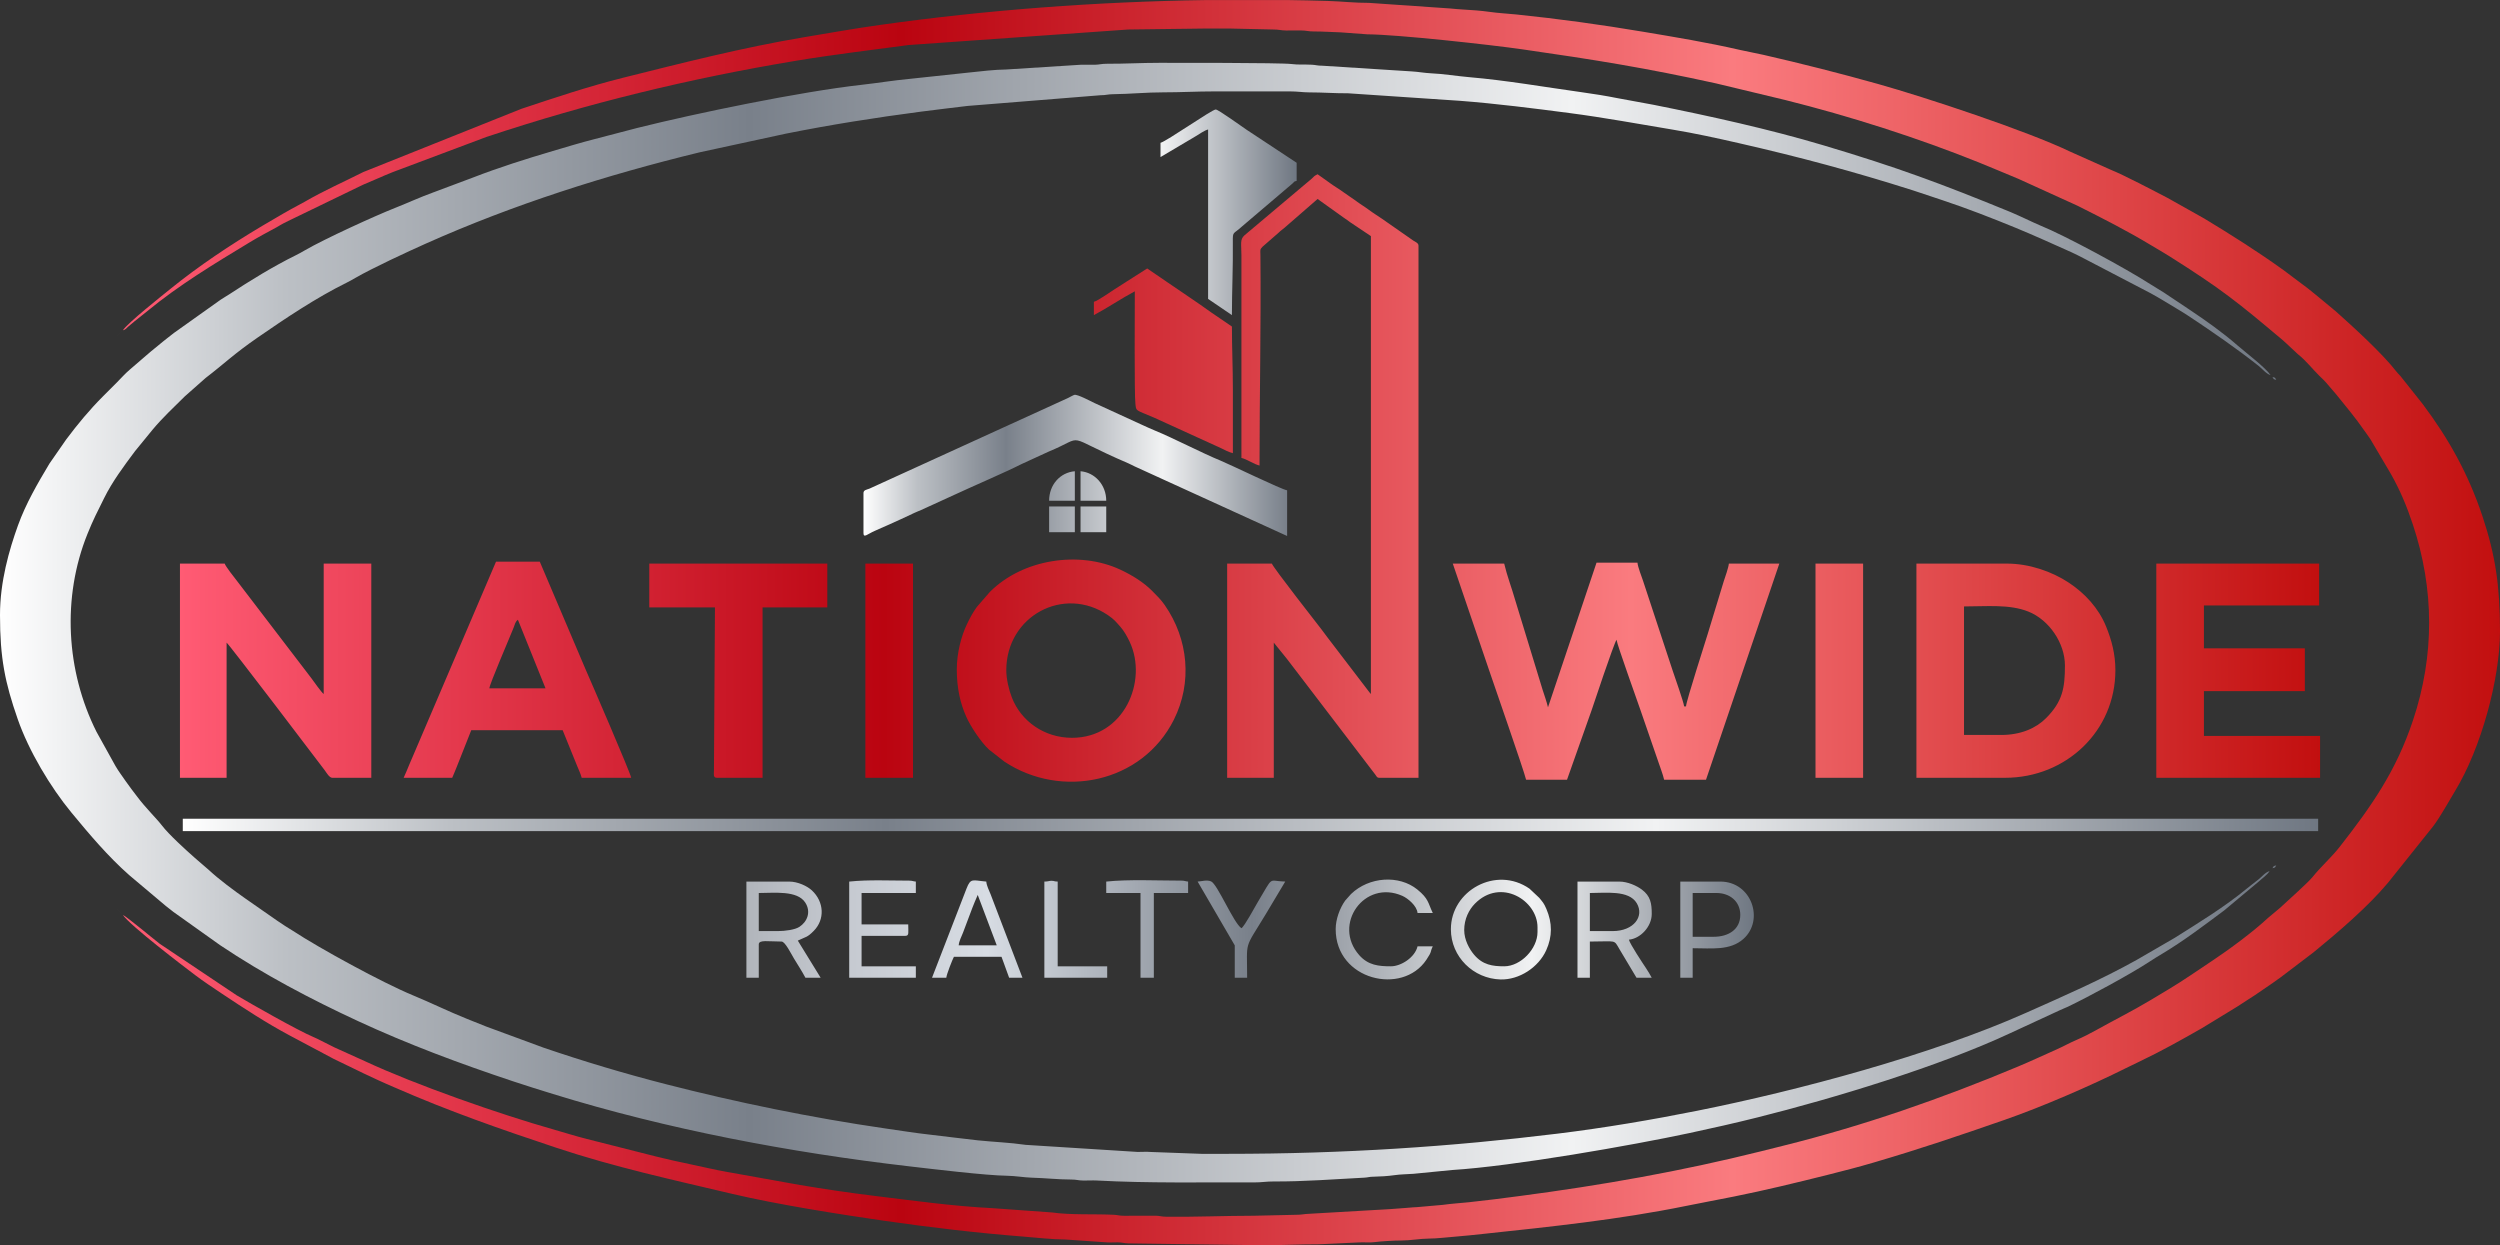
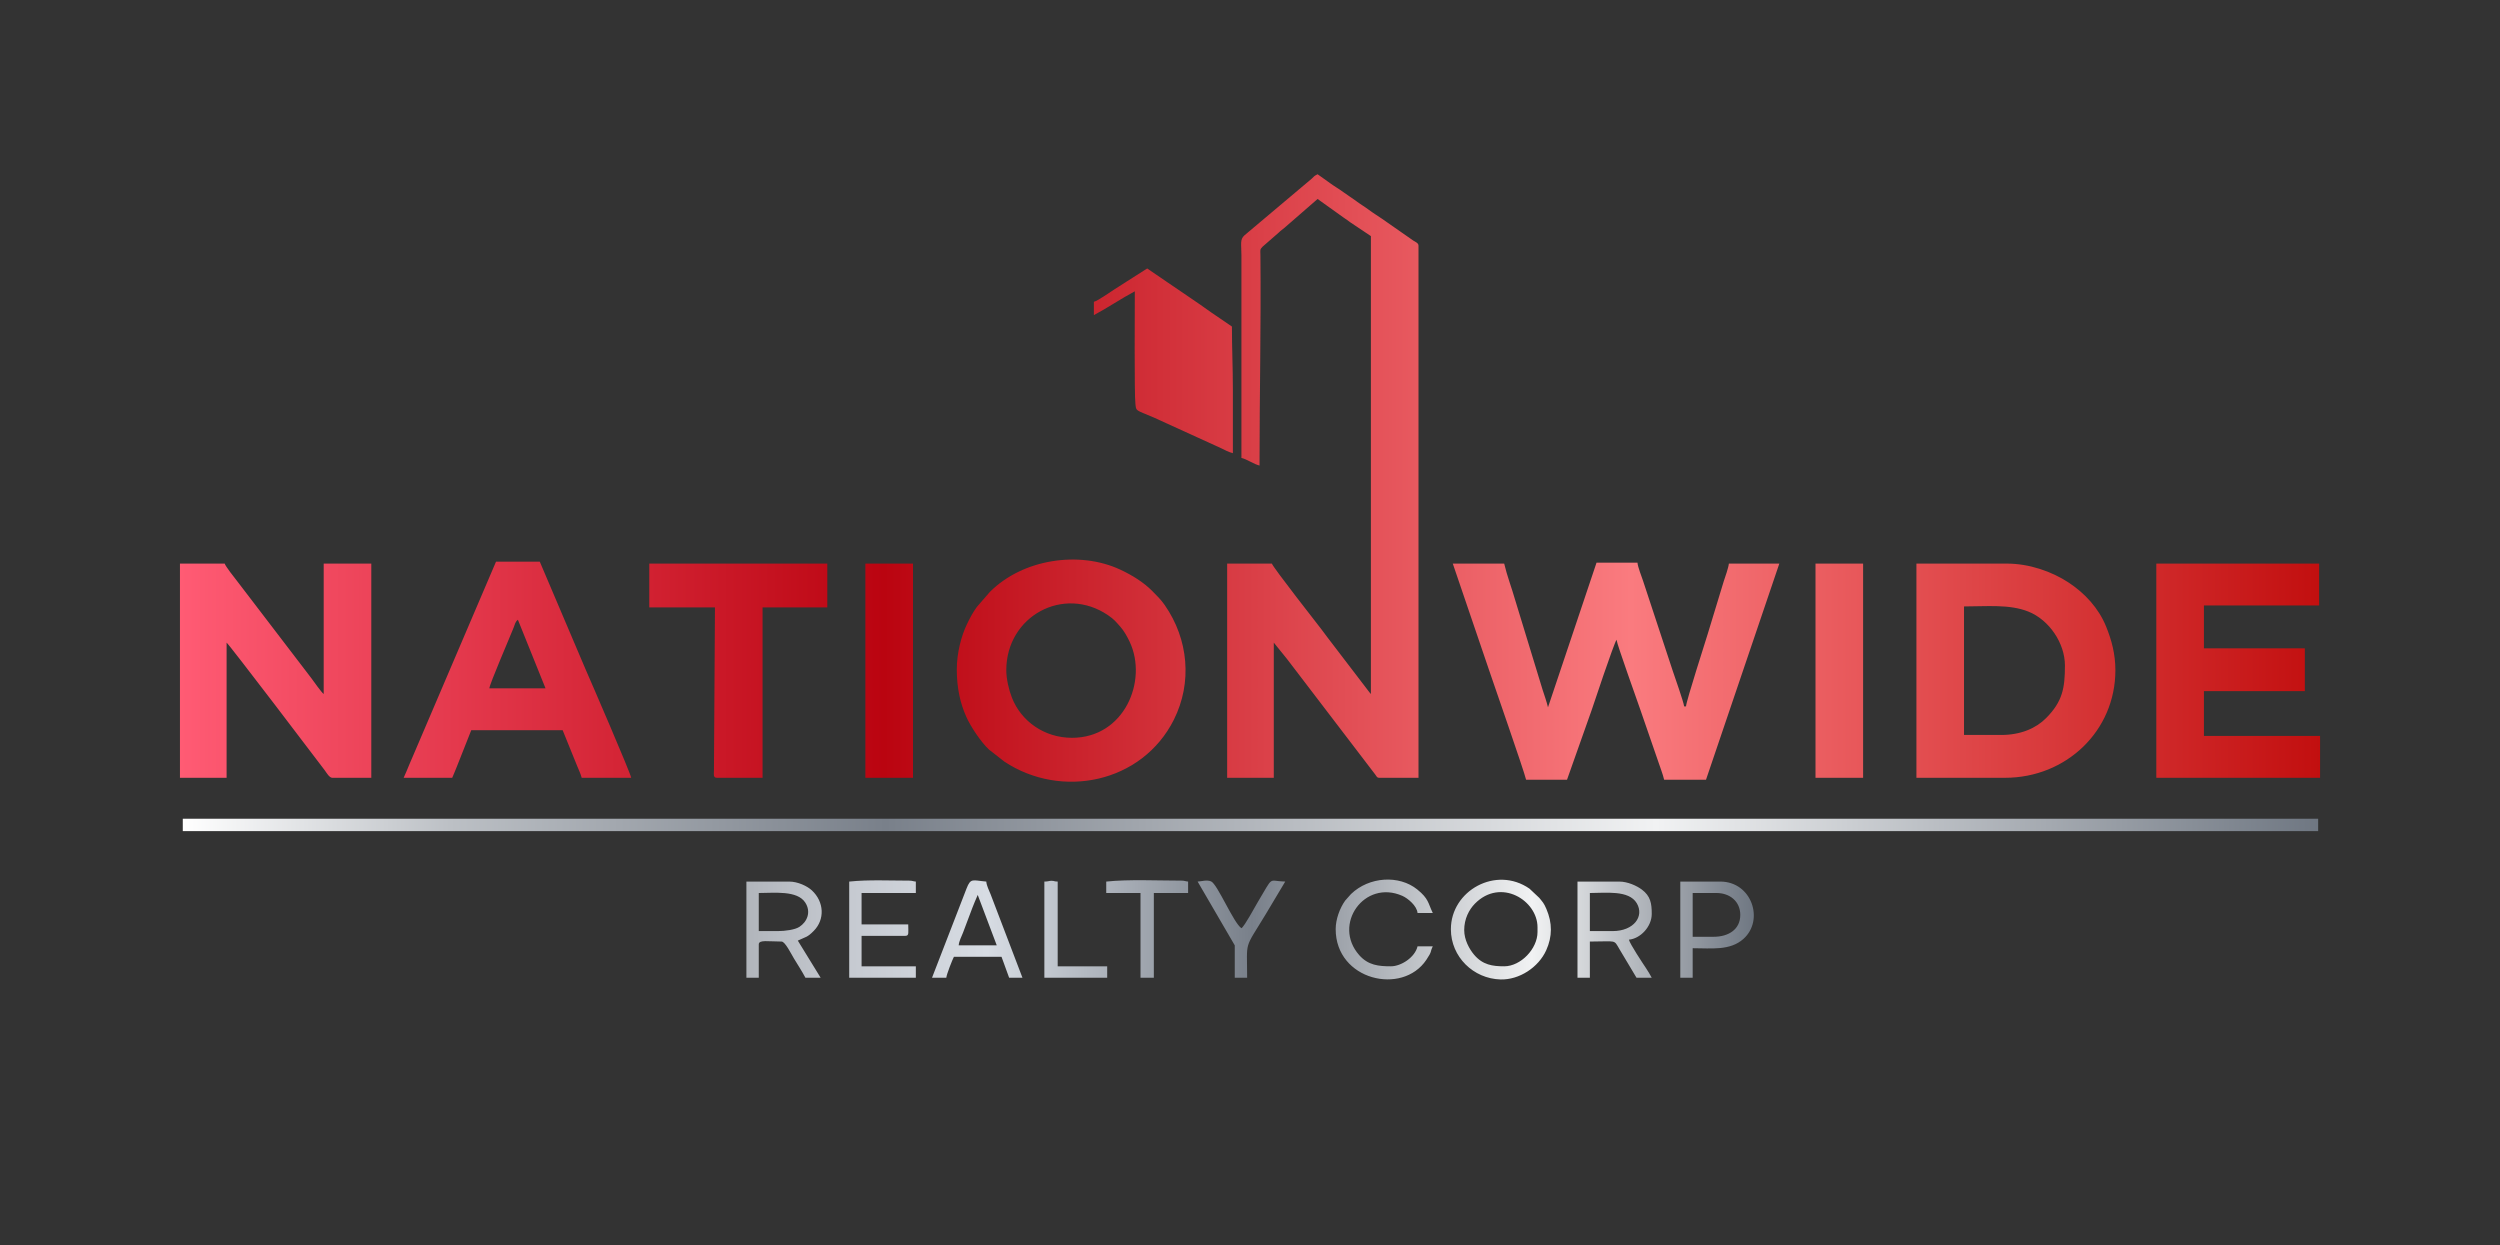
<svg xmlns="http://www.w3.org/2000/svg" xmlns:xlink="http://www.w3.org/1999/xlink" xml:space="preserve" width="166.04mm" height="82.704mm" version="1.1" style="shape-rendering:geometricPrecision; text-rendering:geometricPrecision; image-rendering:optimizeQuality; fill-rule:evenodd; clip-rule:evenodd" viewBox="0 0 3027.21 1507.84">
  <rect x="0" y="0" width="3027.21" height="1507.84" fill="#333333" stroke="none" />
  <defs>
    <style type="text/css">
   
    .fil2 {fill:url(#id0)}
    .fil4 {fill:url(#id1)}
    .fil3 {fill:url(#id2)}
    .fil5 {fill:url(#id3)}
    .fil0 {fill:url(#id4)}
    .fil1 {fill:url(#id5)}
   
  </style>
    <linearGradient id="id0" gradientUnits="userSpaceOnUse" x1="221.33" y1="998.89" x2="2807.02" y2="998.89">
      <stop offset="0" style="stop-opacity:1; stop-color:white" />
      <stop offset="0.125" style="stop-opacity:1; stop-color:#BCC0C5" />
      <stop offset="0.329" style="stop-opacity:1; stop-color:#79808A" />
      <stop offset="0.69" style="stop-opacity:1; stop-color:#F1F2F3" />
      <stop offset="1" style="stop-opacity:1; stop-color:#6F7782" />
    </linearGradient>
    <linearGradient id="id1" gradientUnits="userSpaceOnUse" x1="217.88" y1="578.77" x2="2809.33" y2="578.77">
      <stop offset="0" style="stop-opacity:1; stop-color:#FF5B74" />
      <stop offset="0.329" style="stop-opacity:1; stop-color:#BA0410" />
      <stop offset="0.678" style="stop-opacity:1; stop-color:#FA7B7F" />
      <stop offset="1" style="stop-opacity:1; stop-color:#C20F0F" />
    </linearGradient>
    <linearGradient id="id2" gradientUnits="userSpaceOnUse" xlink:href="#id0" x1="1045.57" y1="390.79" x2="1570.09" y2="390.79">
  </linearGradient>
    <linearGradient id="id3" gradientUnits="userSpaceOnUse" x1="903.78" y1="1125.53" x2="2123.68" y2="1125.53">
      <stop offset="0" style="stop-opacity:1; stop-color:#B1B5BB" />
      <stop offset="0.09" style="stop-opacity:1; stop-color:#C4C8CF" />
      <stop offset="0.239" style="stop-opacity:1; stop-color:#D7DCE3" />
      <stop offset="0.502" style="stop-opacity:1; stop-color:#79808A" />
      <stop offset="0.78" style="stop-opacity:1; stop-color:#F1F2F3" />
      <stop offset="1" style="stop-opacity:1; stop-color:#6F7782" />
    </linearGradient>
    <linearGradient id="id4" gradientUnits="userSpaceOnUse" xlink:href="#id1" x1="141.79" y1="753.92" x2="3027.2" y2="753.92">
  </linearGradient>
    <linearGradient id="id5" gradientUnits="userSpaceOnUse" xlink:href="#id0" x1="-0" y1="753.94" x2="2758.61" y2="753.94">
  </linearGradient>
  </defs>
  <g id="Layer_x0020_1">
-     <path class="fil0" d="M148.71 400.01c4.05,-1.08 3.99,-2.54 7.41,-5.27 3,-2.39 4.03,-3.5 6.91,-5.77l14.76 -11.75c38.45,-31.77 81.41,-57.68 124.02,-83.48 11.17,-6.76 21.45,-12.27 33.26,-18.61 3.43,-1.84 4.4,-2.78 8.05,-4.63 3.2,-1.62 5.6,-2.78 8.47,-4.21l87.77 -42.49c12.48,-5.1 23.68,-10.44 36.4,-15.47l113.15 -42.47c122.46,-40.81 246.05,-70.84 374.64,-92.24 44.57,-7.42 91.81,-13.09 136.54,-19.09l265.94 -18.8 91.07 -1.15c11.14,0 22.29,0.02 33.43,-0l50.75 1.13c7.38,-0.03 9.41,1.14 16.07,1.23 5.76,0.07 11.61,-0.09 17.38,-0.08 7.13,0.01 8.93,1.23 16.06,1.23 11.97,0.01 20.32,0.72 32.36,1.08l32.21 2.37c37.33,0.24 149.24,12.62 188.14,18.21 87.71,12.61 149.83,22.61 234.3,41.21l83.66 20.09c78.25,19.56 160.51,45.77 234.51,75.59 16.69,6.72 32.28,13.41 48.08,19.93l71.31 32.44c30.19,15.14 60.33,30.41 89.27,47.91 7.61,4.6 14.26,8.32 21.62,12.96 64.73,40.85 82.65,55.57 138.45,102.48l17.93 16.65c9.83,7.84 16.94,17.29 25.81,26.07 2.93,2.9 6,5.57 8.6,8.69l11.71 13.65c11.9,14.75 23.43,28.45 34.27,44.12 2.67,3.86 4.56,6.24 7.16,10.13l25.22 42.79c10.89,19.48 18.75,38.02 26.17,60.29 26.2,78.74 26.54,158.64 0.28,237.47 -20.56,61.73 -50.29,103.97 -88.81,153.27 -9.92,12.7 -23.07,24.24 -32.77,36.4 -5.35,6.71 -30.74,29.31 -39.64,37.59l-14.42 12.09c-18.07,16.8 -46.97,38.24 -67.84,52.05 -17.29,11.43 -34.42,23.57 -52.27,34.18l-21.6 12.98c-21.9,13.16 -44.58,24.43 -66.86,36.9 -6.87,3.85 -15.86,8.4 -23.09,11.49 -8.82,3.76 -15.39,7.62 -23.4,11.18 -16.09,7.15 -31.15,14.24 -47.91,21.26 -91.92,38.5 -186.21,71.4 -283.62,95.65 -9.83,2.45 -17.84,4.46 -27.67,6.92 -96.46,24.11 -192.56,41.03 -291.78,54.06 -19.32,2.54 -41.63,5.45 -61.63,7.54 -11.04,1.15 -20.48,1.62 -31.42,3.17l-31.79 2.79c-6.24,0.15 -9.26,0.84 -16.12,1.17 -4.75,0.24 -10.2,0.75 -16.09,1.2l-98.09 5.66c-6.13,0.18 -8.68,1.25 -16.09,1.21l-50.74 1.14c-34.47,0 -70.92,1.63 -106.1,1.2 -6.21,-0.08 -6.79,-1.06 -12.6,-1.24l-38.12 0.08c-6.33,-0.01 -7.41,-0.92 -12.63,-1.2 -21.75,-1.17 -53.3,0.41 -74.45,-2.79l-73.13 -5.26c-46.6,-2.3 -96.21,-9.21 -141.98,-14.8 -31.12,-3.8 -60.38,-8.19 -90.53,-13.22l-88.95 -15.95c-13.57,-2.34 -29.31,-6.15 -42.89,-8.98 -14.16,-2.96 -28.34,-6.01 -42.32,-9.55l-83.7 -21.2c-14.02,-3.51 -26.47,-7.56 -40.38,-11.5 -65.15,-18.43 -167.67,-54.28 -228.52,-82.73l-36.52 -16.51c-6.03,-2.9 -11.23,-5.63 -16.89,-8.47 -2.9,-1.45 -5.12,-2.69 -8.57,-4.11 -18.45,-7.61 -77.81,-41.36 -93.37,-50.72l-93.21 -62.42c-5.13,-3.83 -41.34,-34.04 -44.63,-34.92 8.54,12.76 74.67,63.2 87.45,72.79 10.5,7.89 20.78,14.73 31.98,22.2 26.82,17.88 54.2,35.83 82.69,51.03l53.41 28.43c12.19,6.07 23.57,11.17 35.73,17.3l18.06 8.45c6.82,3.16 12.59,5.6 19.19,8.48 66.51,29.12 127.98,50.51 196.45,73.3 70.21,23.37 141.81,39.01 213.74,56.01 53.41,12.62 130.1,24.72 183.18,32.39 55.12,7.97 113.1,14.83 168.74,19.17 17.53,1.36 33.49,3.4 50.67,3.52l49.6 3.43c4.31,0.36 9.42,-0.04 13.82,0.01 6.22,0.08 6.79,1.06 12.6,1.24l162.58 2.27c24.05,0 44.83,-1.17 68.01,-1.15l49.56 -2.31c6.02,-0.32 12.21,0.5 18.14,-0.31 7.48,-1.03 24.07,-2 32.62,-1.97 10.42,0.05 22.89,-2.3 33.41,-2.33 9.97,-0.03 21.59,-1.58 32.2,-2.38 10,-0.76 22.8,-2.15 32.55,-3.19 82.66,-8.8 164.45,-17.3 246.22,-33.91 18.82,-3.82 38.66,-7.51 57.83,-11.34 38.47,-7.69 76.41,-16.96 114.22,-26.42 18.52,-4.63 37.58,-9.58 55.47,-14.85 58.49,-17.2 102.31,-32.18 158.24,-51.57 45.56,-15.8 104.87,-41.57 147.11,-62.69l17.08 -8.28c25.35,-12.06 50.71,-26.24 75.09,-40.19l42.94 -26.22c7.15,-4.83 13.67,-8.73 20.98,-13.6 7.65,-5.1 13.78,-9.47 21.22,-14.51 3.61,-2.44 6.38,-4.5 10.1,-7.19l39.95 -30.37c29.82,-24.36 65.78,-55.12 89.99,-84.08l54.82 -68.53c5.13,-6.91 9.64,-14.21 14.07,-21.66 4.24,-7.13 8.35,-14.34 12.84,-21.75 30.86,-50.95 53.96,-134.78 53.96,-192.74 0,-54.56 -5.6,-92.26 -21.19,-139.05 -17.16,-51.52 -41.13,-94.34 -72.52,-136.13l-27.07 -34.03c-1.85,-2.07 -2.53,-2.43 -4.39,-4.83 -17.46,-22.47 -51.84,-53.82 -74,-73.56l-23.98 -19.83c-3.55,-2.79 -6.22,-5.05 -9.57,-7.72l-29.64 -22.24c-31.05,-22.33 -63.02,-42.5 -95.66,-62.27l-44.29 -24.87c-18.02,-9.38 -52.34,-27.51 -70.17,-34.73l-47.81 -21.35c-52.61,-25.3 -175.17,-65.82 -232.73,-81.98 -45.55,-12.79 -92.7,-24.73 -138.78,-35.29 -10.12,-2.32 -18.47,-3.67 -28.58,-6 -38.93,-8.97 -78.5,-15.48 -117.46,-22.03 -51.01,-8.58 -102.46,-15.68 -153.19,-20.88 -11.24,-1.15 -21.37,-1.57 -32.58,-3.16 -10.34,-1.46 -21.45,-2.26 -31.75,-2.83 -4.43,-0.25 -10.64,-0.73 -16,-1.29l-98.14 -6.77c-16.89,0.09 -33.35,-1.83 -49.56,-2.32 -16.69,-0.5 -33.42,-0.87 -50.17,-1.11l-96.36 0c-133.36,1.94 -267.03,11.95 -396.28,30.17 -30.91,4.36 -61.67,9.79 -92.27,14.94 -73.91,12.44 -146.3,30.9 -218.49,48.95 -42.08,10.52 -82.75,24.17 -123.6,37.79l-191.04 76.41c-23.92,12.06 -48.1,22.7 -71.13,36.08 -5.64,3.28 -11.49,6.05 -17.18,9.33 -5.79,3.33 -11.62,6.51 -17.56,10.1 -5.78,3.5 -10.83,6.28 -16.72,9.8 -38.49,22.96 -76.54,48.22 -111.39,76.51 -9.76,7.92 -50.97,40.52 -57.28,49.93zm0 706.66l-0.34 0.34c0.02,-0.02 0.46,-0.23 0.34,-0.34zm-1.15 -1.15l-0.34 0.34c0.02,-0.02 0.46,-0.23 0.34,-0.34zm-1.15 -1.15l-0.34 0.34c0.02,-0.02 0.46,-0.23 0.34,-0.34zm-1.15 -1.15l-0.34 0.34c0.02,-0.02 0.46,-0.23 0.34,-0.34zm-1.15 -1.15l-0.34 0.34c0.02,-0.02 0.46,-0.23 0.34,-0.34zm-1.15 -1.15l-0.34 0.34c0.02,-0.02 0.46,-0.23 0.34,-0.34zm4.61 -700.89c-0.11,0.11 0.34,0.18 0.34,0.34l-0.34 -0.34zm-1.15 1.15l0.34 0.34c-0.02,-0.02 -0.23,-0.46 -0.34,-0.34zm-1.15 1.15l0.34 0.34c-0.02,-0.02 -0.23,-0.46 -0.34,-0.34zm-1.15 1.15l0.34 0.34c-0.02,-0.02 -0.23,-0.46 -0.34,-0.34zm-1.15 1.15l0.34 0.34c-0.02,-0.02 -0.23,-0.46 -0.34,-0.34zm-1.15 1.15l0.34 0.34c-0.02,-0.02 -0.23,-0.46 -0.34,-0.34z" />
-     <path class="fil1" d="M-0 744.7c0,52.31 6.05,81.84 21.46,126.1 13.29,38.19 39.38,82.09 65.27,113.41 21.73,26.29 44.15,52.91 69.77,75.48l44.42 37.43c3.59,2.66 5.61,4.51 9.05,7.09l56.56 40.28c52.77,35.4 109.65,65.36 167.3,92.07 60.62,28.09 123.12,51.33 186.81,72.57 16.61,5.54 32.21,10.37 48.99,15.56 138.5,42.82 287.05,70.84 431.19,87.57 28.78,3.34 92.6,11.07 118.83,11.44 9.58,0.13 20.79,2.09 29.95,2.33 15.86,0.41 31.73,2.23 47.34,2.23 6.93,0 8.35,1.16 14.9,1.24 5.24,0.06 11.02,-0.33 16.19,-0.05 62.52,3.38 127.18,2.08 190.21,2.32 9.78,0.04 14.66,-1.21 24.2,-1.16 36.22,0.19 73.66,-2.75 109.53,-4.6 5.16,-0.27 5.49,-1.13 11.5,-1.18 6.95,-0.06 17.76,-0.77 24.72,-1.8 7.87,-1.16 15.66,-1.11 23.64,-1.72l46.19 -4.54c74.22,-4.55 219.01,-30.06 287.32,-44.68 28.62,-6.12 54.93,-12.07 82.49,-18.96 92.25,-23.07 219.92,-61.68 306.11,-101.98l60.69 -28.07c3.21,-1.58 6.09,-2.49 9.64,-4.2 24.93,-11.96 75.37,-39.2 98.06,-54.11 5.44,-3.58 10.27,-6.55 15.62,-9.74 26.25,-15.68 50.82,-34.37 75.32,-52.64l41.45 -34.64c4.46,-4.17 10.07,-7.76 13.55,-12.96 -5.33,1.42 -9.53,7.04 -13.83,10.38 -4.49,3.5 -9,6.85 -13.58,10.63 -27.19,22.47 -57.77,41.05 -87.65,59.9l-45.97 26.66c-43.02,24.06 -88.34,43.72 -133.33,63.79 -115.19,51.39 -277.28,94.54 -398.76,118.84 -54.53,10.91 -112.29,20.75 -169.38,27.75 -128.72,15.77 -258.14,24.42 -399.81,24.42 -10.37,0 -20.75,-0.02 -31.13,0l-61.16 -2.25c-4.79,-0.4 -11.15,-0.07 -16.09,-0.05l-135.53 -8.57c-19.94,-2.9 -38.37,-3.43 -57.93,-5.47 -18.44,-1.93 -38.03,-4.67 -56.68,-6.72 -18.42,-2.02 -38.1,-5.18 -55.68,-7.72 -89.37,-12.93 -180.89,-31.83 -265.7,-53.62 -49.91,-12.82 -98.89,-27.47 -147.38,-43.98l-69.92 -25.76c-8.13,-3.26 -14.92,-5.97 -23.06,-9.22 -22.49,-9 -43.51,-19.43 -65.86,-28.67 -36.45,-15.06 -112.37,-56.46 -145.45,-78.19 -3.5,-2.3 -5.73,-3.4 -9.23,-5.75 -3.59,-2.4 -6.39,-4.27 -9.68,-6.46l-38.05 -26.51c-14.25,-10.01 -31.82,-22.92 -44.66,-34.88l-16.71 -14.42c-11.2,-9.87 -31.73,-28.55 -40.07,-39.47 -6.18,-8.1 -19.83,-21.34 -29.81,-34.74 -4.75,-6.38 -9.19,-11.8 -13.77,-18.51 -4.47,-6.55 -8.35,-11.48 -12.54,-18.58l-23.04 -41.52c-36.86,-73.6 -41.94,-162.56 -10.93,-239.56 7.04,-17.49 12.03,-26.89 20.14,-43.26 10.06,-20.33 23.98,-38.92 37.5,-57.03l21.26 -26.01c12.02,-14.37 25.8,-27.25 39.12,-40.42l25.1 -22.17c23.15,-17.73 33.41,-28.46 62.93,-48.89 33.48,-23.17 71,-48.31 107.67,-66.4 3.94,-1.94 6.88,-3.64 10.43,-5.7 20.74,-12.05 63.87,-31.97 85.27,-41.54 106.4,-47.55 218.77,-83.17 331.97,-110.7l104.24 -22.56c54.1,-10.82 108.21,-19.39 163.55,-26.65 19.12,-2.51 38.3,-4.7 56.47,-6.93l161.1 -12.97c6.94,0.01 8.34,-1.16 14.9,-1.23 20.72,-0.24 40.43,-2.27 61.14,-2.26 21.07,0.01 40.16,-1.15 62.25,-1.15l91.07 0c9.33,-0.01 15.07,1.18 23.02,1.19 17.14,0.02 31.21,1.19 47.32,1.1l136.1 9.15c43.71,3.4 88.89,9.13 131.67,14.73 43.25,5.67 83.18,13.13 125.16,20.09 27.01,4.48 53.74,10.35 80.4,16.44 73.53,16.77 138.65,34.28 210.39,57.05l36.32 12.1c29.8,9.93 58.95,21.29 87.89,33.15 22.93,9.4 45.62,19.82 68.15,29.83 5.28,2.35 10.93,5.43 16.15,8.06l79.55 41.5c10.61,5.74 20.98,12.3 31.19,18.38 4.97,2.95 10.22,6.15 14.93,9.28 28.89,19.18 57.59,38.92 84.81,60.44 4.26,3.36 9.14,9.66 14.32,11.04 -6.21,-9.27 -30.15,-27.3 -40.09,-35.99 -18.04,-15.77 -38.21,-29.97 -58.14,-43.31l-31.11 -20.77c-5.41,-3.47 -10.29,-6.18 -15.69,-9.67 -29.76,-19.21 -103.74,-59.24 -133.79,-71.41 -5.5,-2.23 -11.54,-5.28 -17.43,-7.93 -5.97,-2.68 -11.98,-5.62 -18.3,-8.22 -84.4,-34.59 -137.22,-54.23 -226.85,-80.94 -65.53,-19.53 -136.91,-35.3 -205.71,-49.06 -14.48,-2.9 -29.37,-5.19 -43.81,-8.07 -14.13,-2.82 -28.79,-5.17 -43.51,-7.21 -44.95,-6.24 -90.31,-14.26 -136.25,-18.22 -15.07,-1.3 -30.8,-4 -46.07,-4.65 -7.25,-0.31 -16.07,-1.93 -23.09,-2.28l-108.38 -6.9c-6.34,0 -7.41,-0.92 -12.64,-1.2 -8.89,-0.48 -16.89,0.22 -24.53,-0.83 -12.38,-1.7 -151.52,-1.47 -159.92,-1.47 -22.59,0 -41.43,1.22 -63.43,1.13 -7.06,-0.03 -8.92,1.04 -14.92,1.22 -5.31,0.16 -10.9,-0.23 -16.21,-0.07l-91.04 5.79c-14.82,0.21 -29.51,2.05 -44.77,3.65l-72.91 7.78c-19.71,1.86 -38.13,4.96 -57.44,7.12 -74.15,8.29 -200.4,34.42 -271.69,52.24l-52.1 13.61c-16.58,4.22 -33.21,9.3 -50.23,14.33 -32.95,9.74 -64.87,19.82 -96.9,32.21l-47.79 17.91c-15.7,5.66 -30.2,12.42 -45.92,18.64 -25.02,9.89 -85.61,37.55 -109.79,51.6 -3.55,2.06 -6.49,3.76 -10.43,5.7 -27.93,13.78 -55.39,30.72 -81.36,47.75 -3.69,2.42 -6.37,3.81 -9.93,6.21l-56.58 40.25c-3.58,2.67 -5.61,4.53 -9.05,7.09 -3.75,2.79 -5.89,4.85 -9.55,7.74 -12.53,9.9 -22.79,19.52 -34.91,29.64 -5.43,4.54 -11.02,10.92 -16.19,16.09 -5.66,5.66 -10.48,10.48 -16.14,16.14 -16.38,16.38 -30.67,33.68 -44.59,52.25l-20.31 29.26c-14.35,23.97 -28.64,48.53 -38.12,74.85 -10.69,29.67 -21.77,68.13 -21.77,108.5zm2749.38 -289.35l0.34 -0.34c-0.02,0.02 -0.46,0.23 -0.34,0.34zm1.15 1.15c0.11,0.11 0.34,-0.51 0.34,-0.34 0,0.07 0.15,-0.15 0.14,-0.14l-0.48 0.48zm5.76 3.46c-2.02,-3.02 -0.58,-2.38 -4.61,-3.46 2.02,3.02 0.58,2.38 4.61,3.46zm0 1.15l0.34 -0.34c-0.02,0.02 -0.46,0.23 -0.34,0.34zm-6.92 593.68l-0.34 -0.34c0.02,0.02 0.23,0.46 0.34,0.34zm1.15 -1.15c0.11,-0.11 -0.34,-0.51 -0.34,-0.34l0 0c0.02,0.02 0.23,0.46 0.34,0.34zm1.15 -1.15l-0.34 -0.34c0.02,0.02 0.23,0.46 0.34,0.34zm4.61 -4.61c-4.03,1.08 -2.59,0.44 -4.61,3.46 4.03,-1.08 2.59,-0.44 4.61,-3.46zm1.15 0l-0.34 -0.34c0.02,0.02 0.23,0.46 0.34,0.34zm1.15 -1.15l-0.34 -0.34c0.02,0.02 0.23,0.46 0.34,0.34z" />
    <polygon class="fil2" points="221.33,1006.38 2807.02,1006.38 2807.02,991.39 221.33,991.39 " />
-     <path class="fil3" d="M1045.57 597.14l0 48.42c0,6.49 5.16,0.92 13.5,-2.64 6.17,-2.63 9.77,-4.51 15.98,-7.07l15.87 -7.19c5.83,-2.82 10.67,-4.89 16.5,-7.71 3.12,-1.51 4.94,-1.98 8.09,-3.44l40.35 -18.45c24.67,-11.49 59.35,-26.14 81.45,-37.28l32.39 -14.88c47.79,-19.72 14.39,-21.01 96.68,14.17 3.09,1.32 5.04,2.57 7.75,3.78l184.43 84.17 0 -55.33c-5.82,-0.48 -69.47,-31.42 -80.53,-35.9 -21.58,-8.74 -58.08,-27.74 -79.87,-36.57 -5.6,-2.27 -10.45,-4.64 -15.96,-7.09l-56.9 -26.1c-5.7,-2.76 -20.67,-10.74 -24.3,-9.9 -1.52,0.35 -5.95,2.98 -7.59,3.72l-240.61 109.84c-3.4,1.38 -7.23,1.5 -7.23,5.45zm262.83 9.22l31.13 0c0,-19.18 -13.74,-34.29 -31.13,-35.74l0 35.74zm-38.04 0l31.13 0 0 -35.74c-17.6,1.47 -31.13,16.12 -31.13,35.74zm38.04 38.04l31.13 0 0 -31.13 -31.13 0 0 31.13zm-38.04 0l31.13 0 0 -31.13 -31.13 0 0 31.13zm134.88 -471.49l0 17.29 42.72 -25.3c3.77,-2.26 10.8,-7.17 14.92,-8.13l0 205.19 28.82 19.6c0,-28.69 1.49,-58.22 1.12,-88.8 -0.16,-13.23 0.41,-8.6 11.27,-18.7l61.05 -51.92c2.86,-2.53 0.92,-2.05 4.95,-3.12l0 -21.9 -60.41 -39.88c-6.19,-4.1 -34.49,-24.67 -37.58,-24.67 -4.58,0 -59.61,38.66 -66.86,40.35z" />
    <path class="fil4" d="M1324.55 365.43l0 16.14c16.97,-8.98 32.74,-19.91 49.57,-28.82 0,13.95 -0.71,125.24 0.74,136.44 1.17,9.01 -0.73,6.56 22.65,16.55l67.3 30.69c4.7,2.19 8.72,3.85 13.46,6.14 4.56,2.21 9.62,5 14.59,6.16 0,-25.75 0,-51.49 0,-77.24 0,-26.79 -1.15,-49.7 -1.15,-76.08l-25.36 -17.3c-8.52,-6.05 -16.77,-11.95 -25.83,-17.98 -17.66,-11.76 -34.08,-23.44 -51.41,-35.05l-39.42 25.14c-5.77,3.61 -20.23,14.07 -25.14,15.21zm873.81 576.39l57.64 0 0 -259.38 -57.64 0 0 259.38zm-1150.48 0l57.64 0 0 -259.38 -57.64 0 0 259.38zm-261.68 -206.35l79.54 0 -1.22 197.19c-0.08,4.89 -1.14,9.15 3.53,9.15l55.33 0 0 -206.35 78.39 0 0 -53.03 -215.57 0 0 53.03zm-159.08 14.99l33.43 83 -68.01 0c0.46,-5.51 24.82,-61.81 29.32,-73.28 1.7,-4.32 2.03,-7.35 5.27,-9.72zm-138.33 191.36l58.79 0c2.01,-4.19 3.83,-9.56 5.74,-13.86l17.32 -43.77 110.67 0 17.29 42.65c1.69,4.22 4.76,10.67 5.76,14.99l59.94 0c-0.41,-4.93 -49.93,-119.4 -54.94,-130.66l-55.73 -131.02 -53.03 0 -97.67 228.57c-2.47,5.77 -4.42,10.3 -6.92,16.14 -2.46,5.73 -4.7,11.69 -7.24,16.97zm2122.27 0l198.28 0 0 -50.72 -140.64 0 0 -54.18 122.2 0 0 -51.87 -122.2 0 0 -51.88 139.49 0 0 -50.72 -197.13 0 0 259.38zm-187.9 -51.87l-44.96 0 0 -155.62c27.62,0 54.99,-2.93 77.92,6.23 25.34,10.12 44.27,38.39 44.27,65.24 0,27.38 -2.83,43.55 -22.76,63.7 -12.12,12.25 -30.63,20.46 -54.47,20.46zm-102.6 51.87l107.21 0c74.27,0 133.72,-56.82 133.72,-130.26 0,-19.58 -4.55,-36.52 -11.36,-53.19 -9,-22.05 -25.72,-40.09 -45.11,-52.88 -20.48,-13.51 -47.86,-23.04 -74.95,-23.04l-109.51 0 0 259.38zm-1102.06 -130.26c0,-65.32 69.18,-103.21 123.14,-66.66 7.51,5.09 9.75,8.17 14.9,13.92 4.51,5.03 8.53,12.28 11.45,18.52 22.01,47.02 -6.44,116.06 -69.95,116.06 -33.86,0 -61.66,-20.45 -72.64,-48.4 -3.72,-9.45 -6.9,-22.69 -6.9,-33.45zm-59.94 -1.15c0,22.8 4.22,41.3 11.54,57.63 5.49,12.23 17.54,30.2 27.34,39.52l18.76 14.67c68.99,45.82 166.78,25.92 205.2,-50.73 22.51,-44.91 17.75,-97.42 -11.04,-138.82 -4.71,-6.78 -9.53,-11.39 -15.18,-17.1 -10.39,-10.51 -24.36,-19.15 -38.71,-25.84 -49.58,-23.11 -117.95,-12.96 -157.84,27l-15.54 17.89c-4.79,6.36 -8.59,13.6 -12.24,21.19 -6.67,13.87 -12.28,34.55 -12.28,54.58zm-940.67 131.42l56.49 0 0 -163.69c3.02,2.02 110.32,143.19 118.74,154.47 1.91,2.55 5.63,9.22 9.22,9.22l47.26 0 0 -259.38 -57.64 0 0 157.93c-2.89,-2.12 -12.17,-15.46 -15.15,-19.43l-74.92 -97.99c-5.26,-6.58 -9.7,-12.98 -14.99,-19.6 -2.76,-3.45 -13.98,-17.74 -14.83,-20.91l-54.18 0 0 259.38zm1656.55 -85.3c-1.53,-6.56 -4.27,-14.4 -6.5,-21.17l-33.19 -108.61c-4.28,-15.07 -9.82,-29.14 -13.35,-44.29l-62.25 0 44.52 130.7c5,14.98 41.66,119.9 44.24,130.98l49.57 0 29.83 -84.3c1.17,-3.54 26.75,-80.31 30.12,-85.16 0.45,5.43 26.19,76.81 28.68,84.29l21.89 63.41c2.32,7.02 5.43,14.74 7.06,21.76l50.72 0 88.77 -261.68 -61.1 0c-0.39,4.69 -4.52,16.41 -6.21,21.46l-19.64 64.51c-1.9,6.7 -25.89,80.62 -26.03,86.95l-2.3 0c-0.41,-4.91 -11.6,-36.53 -13.98,-43.66l-35.74 -108.36c-1.68,-5.03 -6.33,-16.74 -6.77,-22.05l-49.57 0 -58.79 175.22zm-371.2 -302.03c6.76,1.58 15.14,7.65 21.9,9.22 0,-84.73 1.9,-169.98 1.09,-254.82 -0.06,-6.74 -0.84,-6.43 2.55,-10.14l19.7 -17.19c2.89,-2.88 4.08,-3.26 6.91,-5.77l40.07 -34.86 31.58 22.6c3.39,2.23 4.92,3.42 8.1,5.73l24.87 16.63 0 554.49c-0.67,-0.77 -0.5,-0.54 -1.6,-1.86l-50.94 -66.64c-2.76,-3.7 -4.84,-6.56 -7.4,-9.89 -2.49,-3.26 -58.78,-75.13 -59.96,-79.53l-54.18 0 0 259.38 56.49 0 0 -163.69 15.97 19.76c5.44,7.26 10.52,13.59 15.98,20.91l90.84 118.96c1.64,2.12 1.93,4.06 5.17,4.06l47.26 0 0 -644.4c0,-3.15 -3.75,-4.5 -6.45,-6.23l-38.04 -26.52c-5.67,-3.93 -10.35,-6.65 -15.78,-10.73 -5.17,-3.88 -9.8,-6.48 -14.99,-10.38 -5.35,-4.02 -10.31,-6.92 -15.64,-10.88 -5.29,-3.93 -10.33,-6.68 -15.83,-10.69l-15.47 -11.04c-4.6,2.43 -3.54,2.02 -7.21,5.47l-81.34 68.52c-5.69,5.07 -3.67,10.51 -3.67,23.99l0 245.54z" />
    <path class="fil5" d="M1772.98 1126.27c0,-13.72 5.93,-24.89 12.94,-32.02 31.14,-31.7 75.83,-4.08 75.83,28.57l0 5.76c0,20.32 -20.3,41.5 -40.35,41.5 -14.03,0 -26.05,-1.62 -36.56,-14.16 -5.65,-6.73 -11.85,-17.87 -11.85,-29.65zm-508.38 -58.79l0 116.43 76.08 0 0 -13.83 -59.94 0 0 -102.6c-5.17,-0.11 -3.73,-1.06 -7.96,-0.93 -3.07,0.09 -3.37,0.93 -8.18,0.93zm74.93 0l0 13.83 41.5 0 0 102.6 16.14 0 0 -102.6 41.5 0 0 -13.83c-3.6,-0.3 -4.09,-1.15 -8.07,-1.15 -28.5,0 -63.47,-1.74 -91.07,1.15zm110.67 0l44.96 77.24 0 39.19 14.99 0c0,-46.56 -4.25,-32.68 22.41,-76.73l23.7 -39.7c-21.58,-0.48 -13.25,-8.34 -33.5,25.29 -3.44,5.7 -15.52,28.51 -19.53,31.19 -9.59,-6.42 -28.93,-53.23 -36.7,-56.68 -5.2,-2.31 -11.98,0.09 -16.33,0.19zm624.81 66.86l-25.36 0 0 -53.03 28.82 0c16.1,0 28.82,10.13 28.82,26.51 0,17.82 -14.48,26.51 -32.28,26.51zm-40.35 49.57l14.99 0 0 -35.74c22.69,0 45.15,3.23 61.4,-11.22 25.68,-22.83 10.12,-69.47 -27.97,-69.47l-48.42 0 0 116.43zm-850.75 -100.29l23.06 61.1 -46.11 0c0.45,-5.36 3.4,-10.53 5.28,-15.47l11.35 -30.15c1.01,-2.66 2.07,-5.08 2.98,-7.4l3.45 -8.07zm-55.33 100.29l17.29 0c0.35,-4.19 7.39,-21.89 9.22,-25.36l57.64 0 9.22 25.36 16.14 0 -38.53 -100.96c-1.88,-4.94 -4.83,-10.12 -5.28,-15.47 -16.38,-1.36 -18.78,-4.86 -23.89,8.38l-41.81 108.05zm-100.29 -116.43l0 116.43 80.7 0 0 -13.83 -65.71 0 0 -36.89 53.03 0c4.81,0 3.46,-4 3.46,-13.83l-56.49 0 0 -38.04 65.71 0 0 -13.83c-3.61,-0.3 -4.09,-1.15 -8.07,-1.15 -23.89,0 -49.03,-1.32 -72.63,1.15zm589.07 57.64c0,61.78 80.69,80.65 109.77,37.14 7.53,-11.27 4.04,-8.53 7.82,-16.39l-18.45 0c-3.11,13.35 -19.85,24.21 -32.28,24.21 -14.93,0 -27.49,-1.25 -38.35,-13.53 -32.73,-36.99 6.2,-92.07 52.19,-71.79 6.76,2.98 17.72,12.15 18.43,20.76l18.45 0c-5.89,-12.28 -4.9,-17.27 -18.78,-28.48 -22.03,-17.79 -58.25,-15.64 -80.24,5.54l-7.06 7.93c-6.52,9.11 -11.5,22.64 -11.5,34.61zm335.46 2.31l-27.67 0 0 -46.11c19.08,0 47.26,-3.78 56.79,12.38 9.43,15.98 -3.72,33.73 -29.12,33.73zm-42.65 56.49l14.98 0 0 -43.81c32.82,0 28.69,-2.89 35.8,9.16l20.68 34.65 18.44 0c-2.03,-3.84 -4.55,-8.01 -6.9,-11.54 -3.91,-5.88 -19.55,-29.37 -20.76,-34.57 13.73,-1.14 27.67,-15.65 27.67,-31.13 0,-12.71 -1.39,-21.59 -11.98,-29.52 -6.09,-4.56 -17.16,-9.67 -27.22,-9.67l-50.72 0 0 116.43zm-968.34 -56.49l-23.05 0 0 -46.11c18.59,0 46.65,-3.47 56.35,11.67 7.31,11.41 2.22,23.31 -7.23,29.38 -5.45,3.5 -17.29,5.06 -26.06,5.06zm-38.04 56.49l14.99 0 0 -40.35c0,-5.94 11.38,-3.46 27.67,-3.46 4.23,0 11.62,15.03 15.04,20.7 4.65,7.72 9.39,14.81 13.78,23.11l18.44 0 -27.66 -44.96c10.12,-4.86 11.26,-3.62 19.33,-11.79 13.56,-13.72 12.69,-35.09 -2.31,-49.04 -5.59,-5.2 -17.02,-10.64 -27.4,-10.64l-51.87 0 0 116.43zm853.06 -58.79c0,33.67 27.44,59.97 60.05,60.87 22.86,0.63 46.06,-14.68 55.4,-35.35 7.52,-16.63 7.48,-33.13 0.18,-50.08 -3.23,-7.5 -4.4,-8.07 -8.56,-13.34l-11.88 -11.17c-40.53,-28.14 -95.18,2.41 -95.18,49.07z" />
  </g>
</svg>